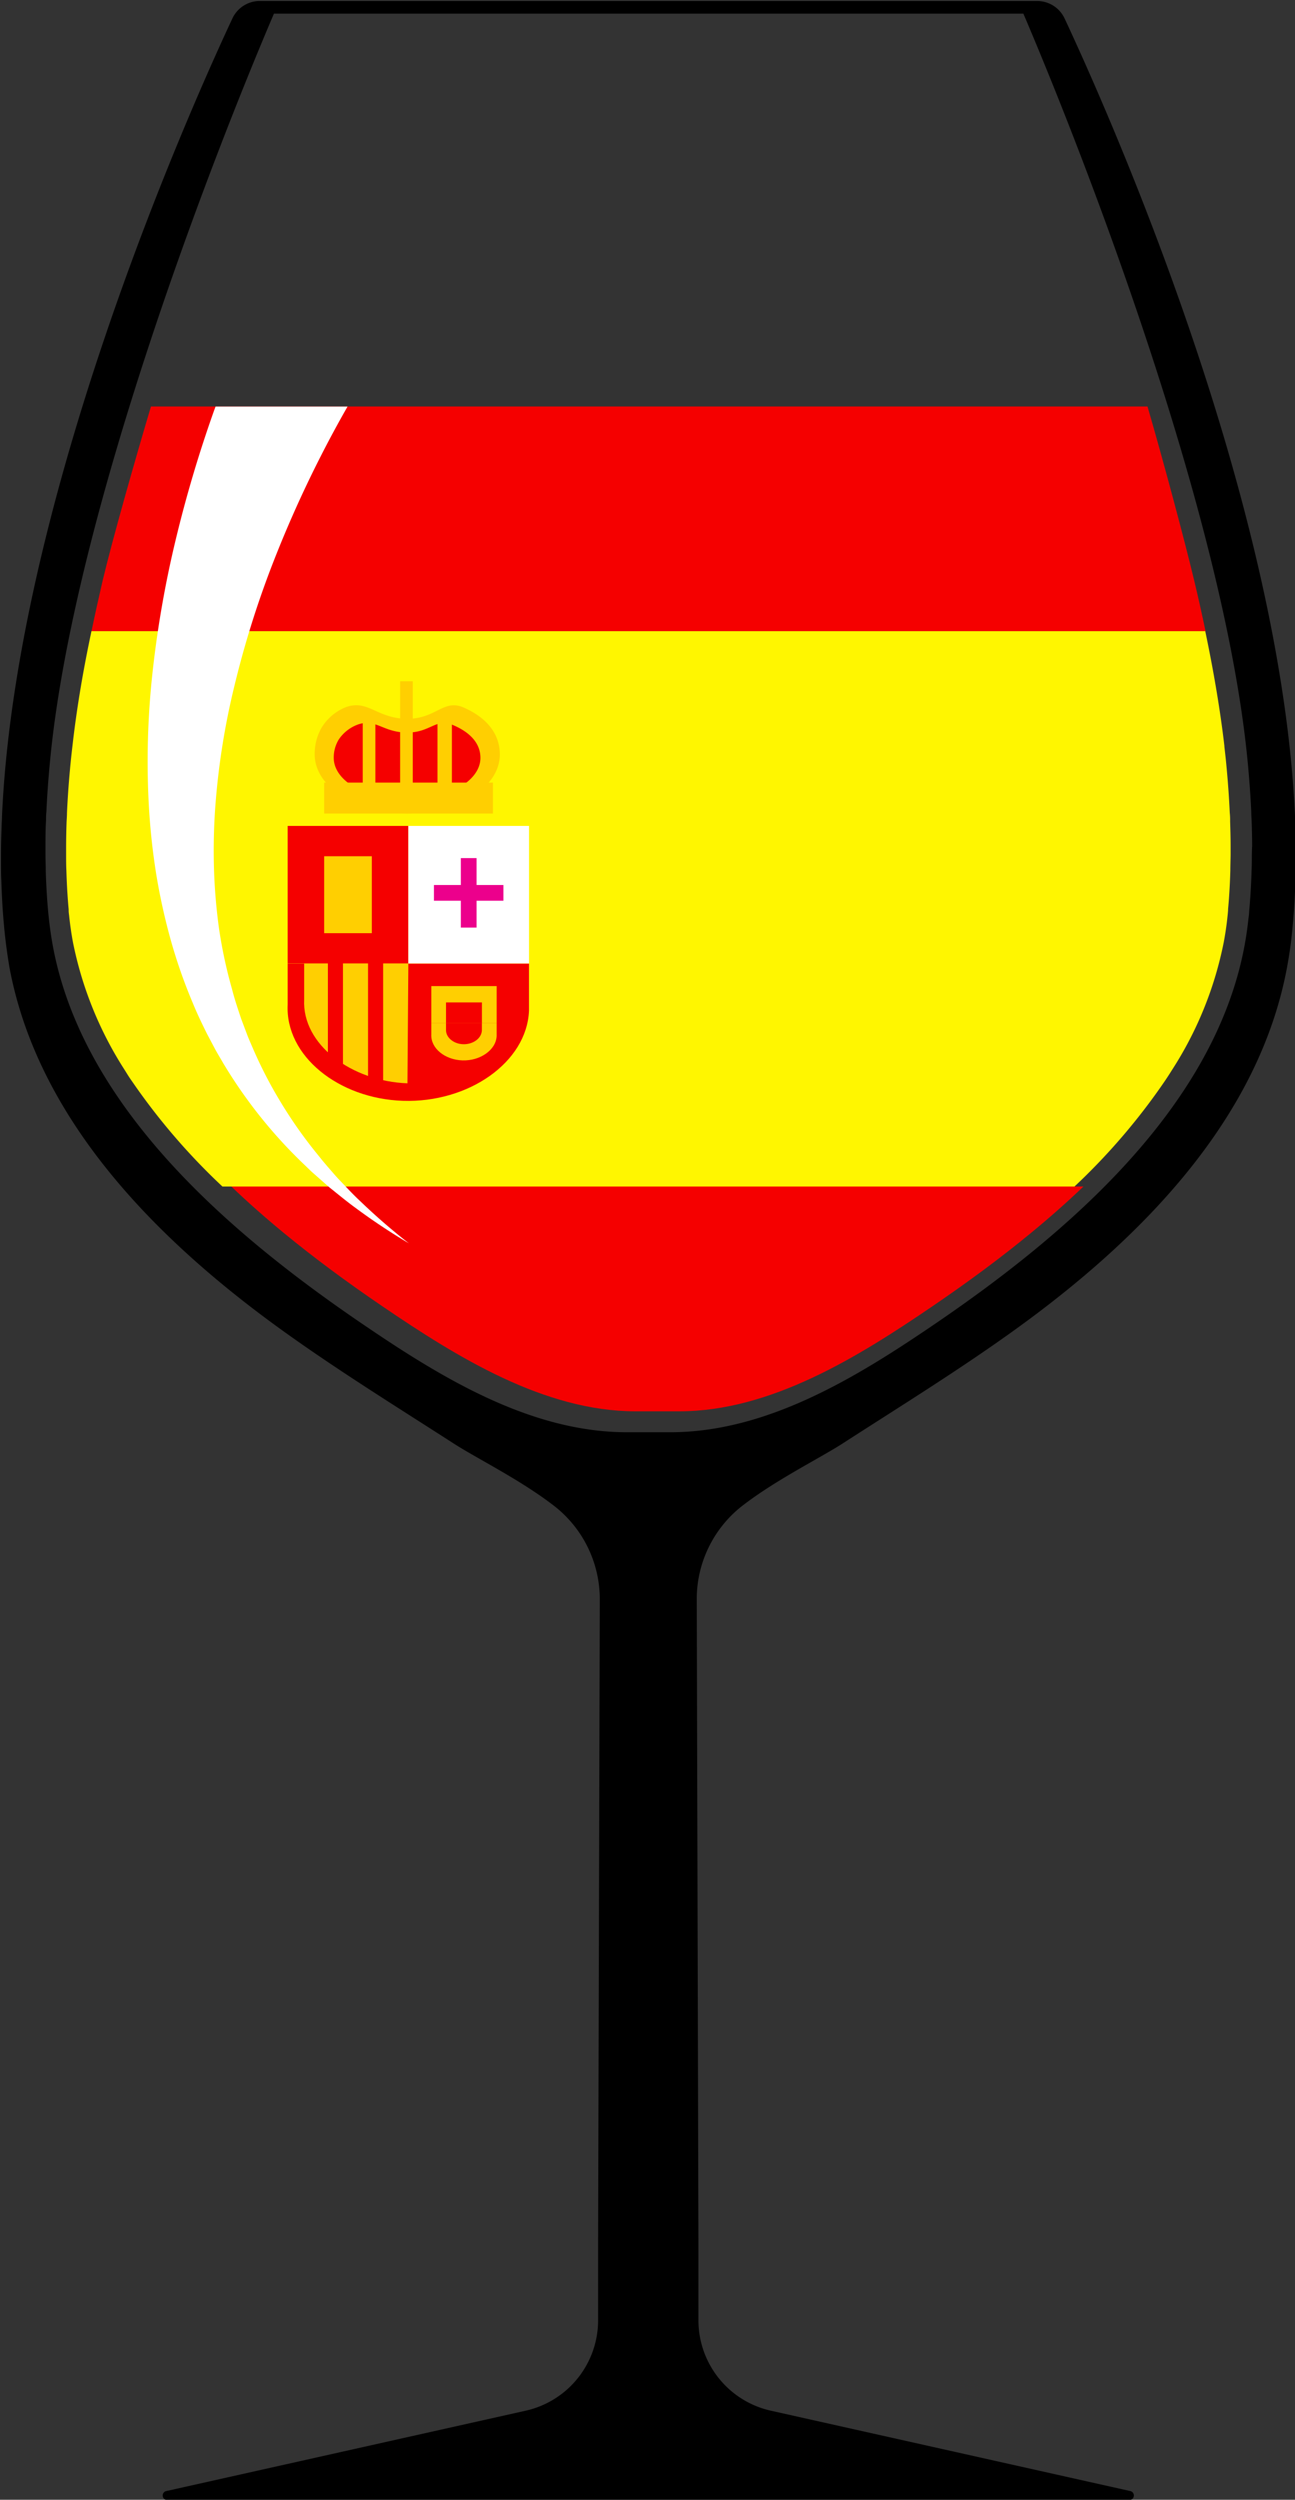
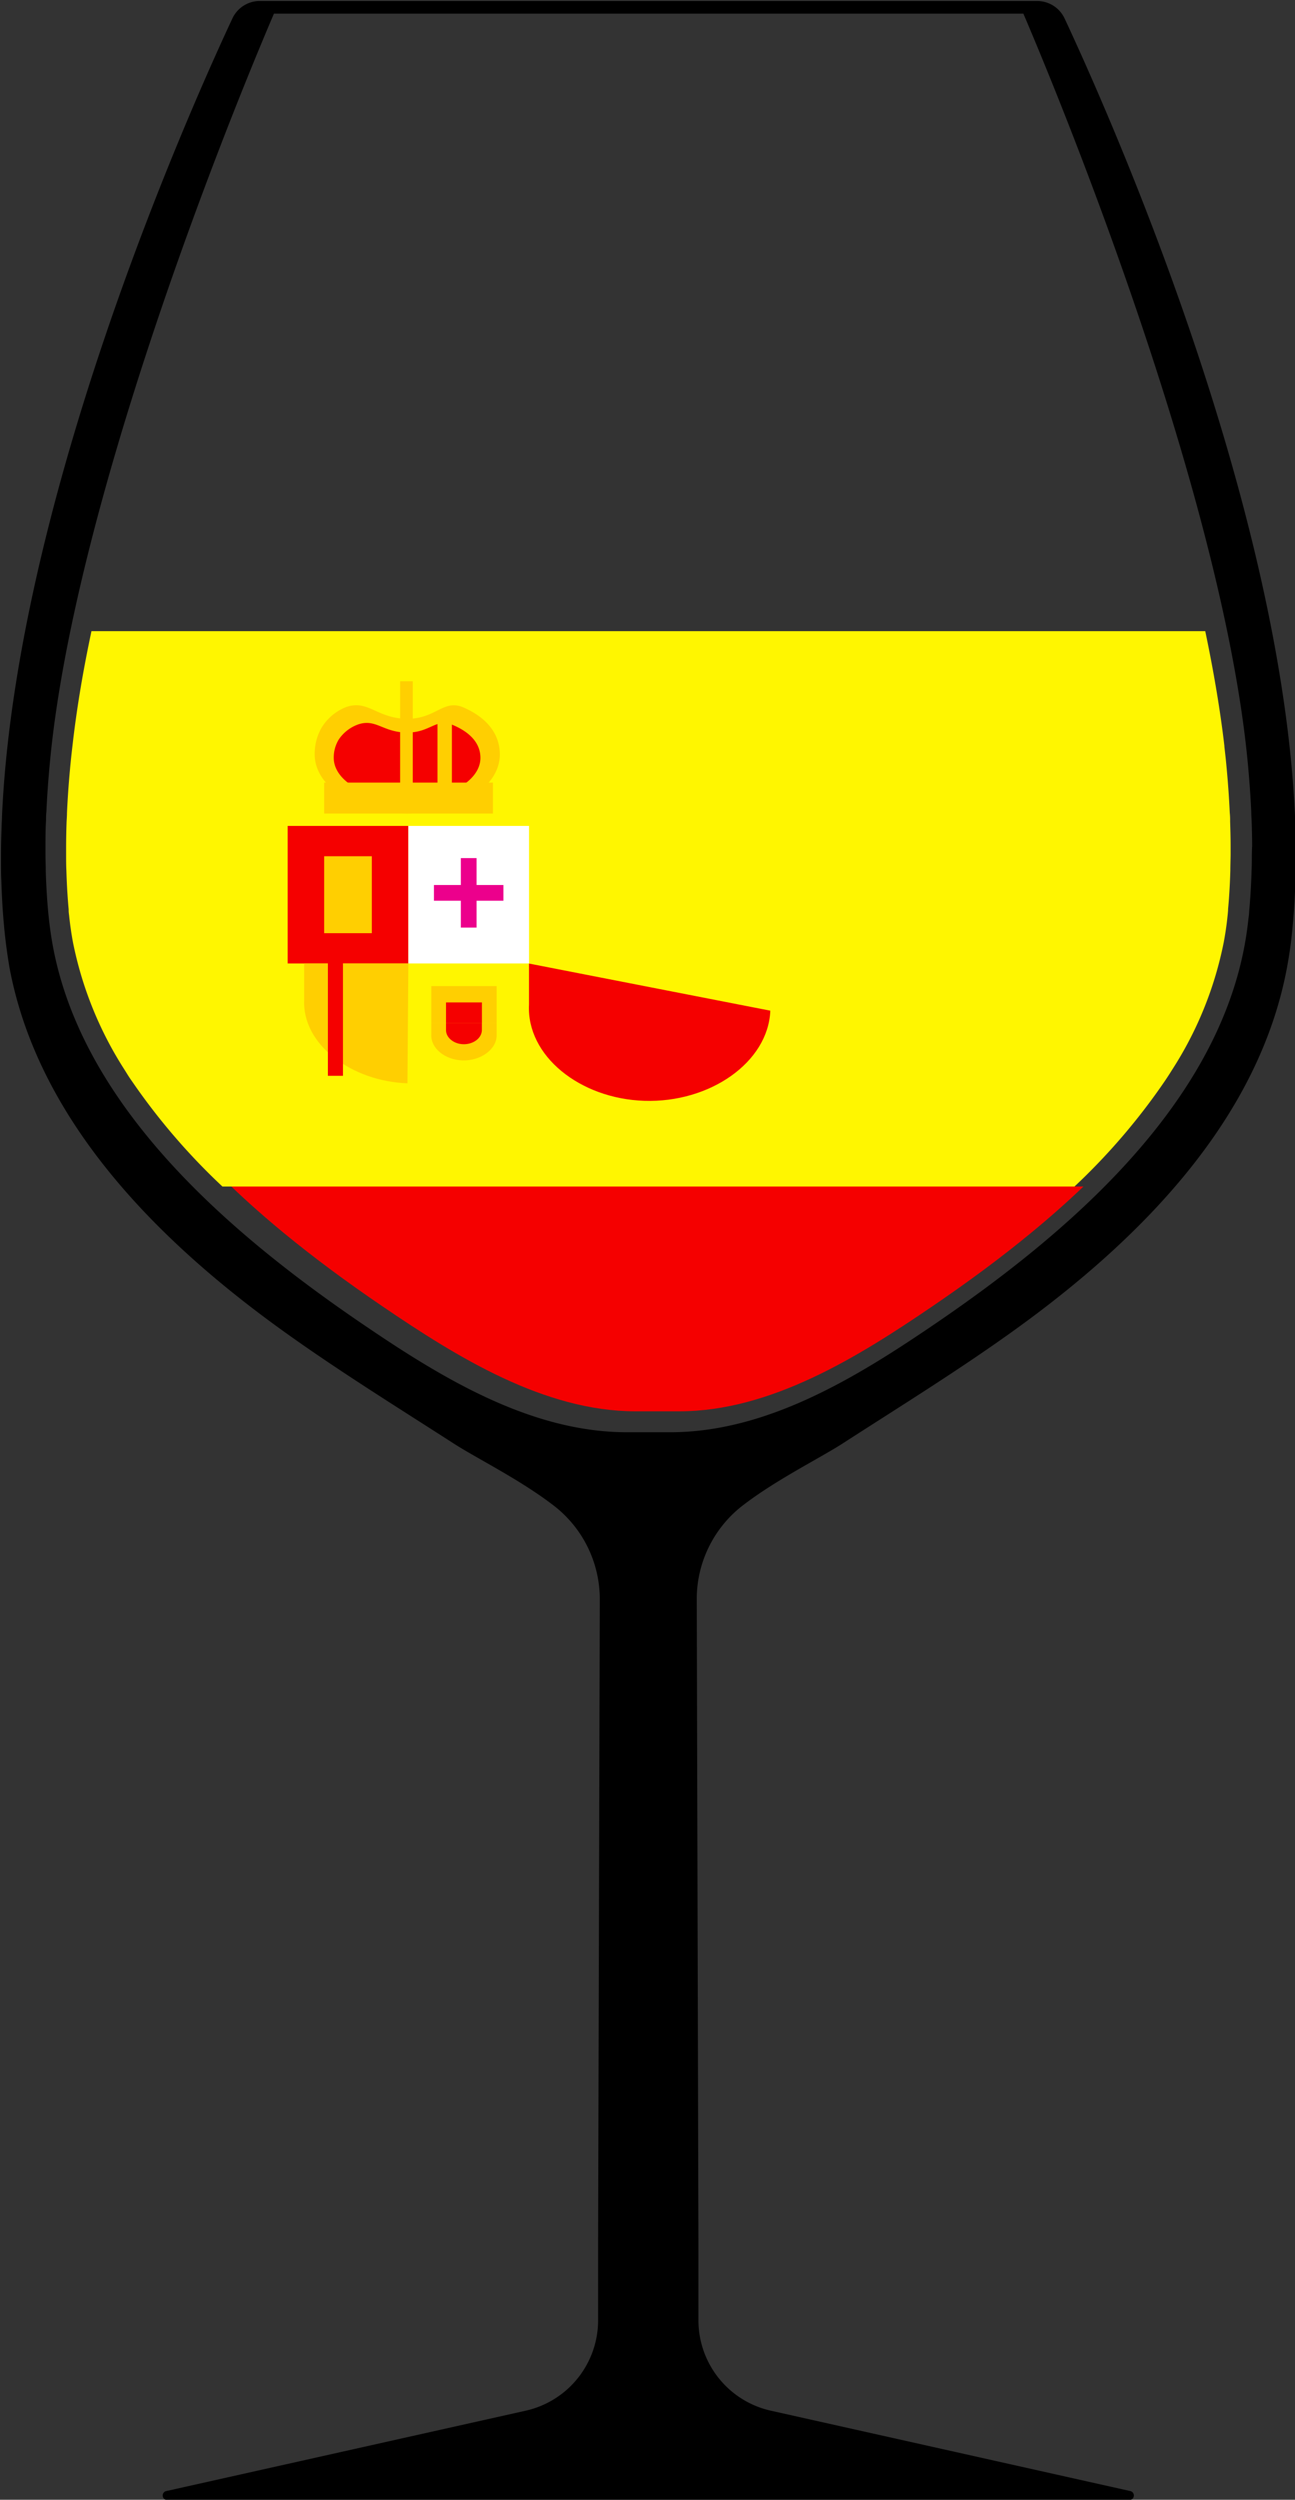
<svg xmlns="http://www.w3.org/2000/svg" id="Layer_1" data-name="Layer 1" viewBox="0 0 285 550">
  <rect x="0" y="0" width="285" height="550" fill="#333333" stroke="none" />
  <defs>
    <style>.cls-1{fill:#f50000;}.cls-2{fill:#fff600;}.cls-3{fill:#fff;}.cls-4{fill:#ec008c;}.cls-5{fill:#ffcf01;}</style>
  </defs>
  <g id="glasses">
    <path class="cls-1" d="M226.74,271.4q6.27-5.14,11.71-10.35H50.9q5.43,5.19,11.71,10.35c6.42,5.27,13.46,10.51,21.53,16,16.43,11.18,35.64,23.12,55.75,23.12h9.58c20.11,0,39.33-11.93,55.75-23.12C213.28,281.91,220.32,276.68,226.74,271.4Z" />
-     <path class="cls-1" d="M20.13,138.91H265.32c-.77-3.66-1.6-7.42-2.53-11.29-2.16-9-6.72-26.06-10.25-38.18H33.22c-3.61,12.13-8.45,29.19-10.6,38.18Q21.27,133.43,20.13,138.91Z" />
    <path class="cls-2" d="M16,163.65l-.06.53c-.12,1-.24,2.1-.35,3.14-.06.65-.13,1.31-.19,2-.3,3.25-.52,6.46-.66,9.54,0,.62-.05,1.24-.08,1.86-.07,1.85-.1,3.7-.11,5.5V188c0,1.19,0,2.38.06,3.55.05,1.75.13,3.49.24,5.18.07,1.12.16,2.24.26,3.34v.29c0,.45.09.9.13,1.36.2,1.86.47,3.73.81,5.57a81.24,81.24,0,0,0,11.41,28.16c.51.82,1,1.63,1.59,2.45a141.36,141.36,0,0,0,19.9,23.16H236.47a140.43,140.43,0,0,0,19.87-23.19c.55-.82,1.08-1.63,1.59-2.45a80.64,80.64,0,0,0,11.4-28.16c.34-1.84.62-3.72.81-5.57.05-.45.09-.9.13-1.36v-.28c.1-1.1.19-2.22.26-3.34.11-1.7.19-3.44.24-5.18,0-1.17.05-2.36.06-3.55v-1.8c0-1.8-.05-3.65-.11-5.5a14.7,14.7,0,0,0-.08-1.87c-.14-3.08-.36-6.29-.66-9.54-.06-.65-.12-1.3-.19-2-.1-1-.22-2-.33-3v-.13l-.06-.53c-.89-7.51-2.28-15.8-4.15-24.74H20.13C18.22,147.84,16.86,156.13,16,163.65Z" />
    <path d="M285,179.5q-.24-5.2-.72-10.5c-.06-.71-.13-1.41-.2-2.12C277.35,99.13,242.69,22,234.29,4.06a6.67,6.67,0,0,0-6-3.84H56.88a6.67,6.67,0,0,0-5.73,3.83C42.76,22,8.09,99.14,1.36,166.88c-.07.71-.14,1.42-.2,2.12q-.48,5.3-.72,10.5c0,.69-.06,1.38-.08,2.07-.07,2.07-.14,4.13-.14,6.17v2c0,1.35,0,2.7.07,4,.06,2,.16,4,.28,6,.09,1.31.19,2.61.31,3.9.06.65.12,1.29.19,1.93.26,2.43.6,4.84,1,7.22,6.24,33.6,32.34,59.78,59,79.16,12.55,9.11,25.76,17.27,38.79,25.66,5.14,3.31,14.84,8.07,22.25,13.84A26,26,0,0,1,132,352l-.37,141.51v17a20.39,20.39,0,0,1-15.93,19.89l-79,17.66a1,1,0,1,0,.22,2H248.42a1,1,0,0,0,.22-2l-79-17.66a20.38,20.38,0,0,1-15.93-19.89v-17l-.37-141.51a26,26,0,0,1,9.88-20.58c7.41-5.77,17.11-10.53,22.25-13.84,13-8.39,26.24-16.55,38.79-25.66,26.69-19.38,52.8-45.56,59-79.16.44-2.39.8-4.8,1.05-7.22.07-.64.13-1.28.19-1.93.12-1.29.22-2.59.31-3.9.13-2,.22-3.95.28-6,0-1.34.06-2.68.07-4v-2c0-2,0-4.09-.13-6.17A20.82,20.82,0,0,0,285,179.5Zm-9.5,8.5c0,1.23,0,2.45-.06,3.65-.05,1.8-.14,3.6-.25,5.34-.08,1.16-.17,2.32-.27,3.46a16,16,0,0,1-.17,1.7c-.21,2-.5,4-.86,5.93-6.65,35.82-39.41,63.63-68,83.12-17.35,11.82-37.24,24.09-58.8,23.92h-8.67c-21.56.17-41.45-12.1-58.8-23.92-28.63-19.5-61.39-47.31-68-83.12-.36-2-.65-4-.86-5.93-.06-.57-.12-1.13-.17-1.7-.11-1.14-.2-2.31-.27-3.46-.11-1.74-.2-3.54-.25-5.34,0-1.2-.06-2.43-.06-3.65v-1.85c0-1.85,0-3.75.12-5.65,0-.64,0-1.27.08-1.91.14-3.15.37-6.43.67-9.75.06-.66.12-1.32.19-2C16.35,113.05,46.7,34.79,60.29,3H225.22c13.59,31.79,43.94,110.05,49.29,163.84.07.67.13,1.33.19,2,.3,3.32.53,6.6.67,9.75,0,.64.05,1.27.08,1.91.07,1.9.11,3.8.12,5.65C275.52,186.77,275.52,187.39,275.51,188Z" />
-     <path class="cls-3" d="M51.59,150.91a211.3,211.3,0,0,1,8-25.81,256.3,256.3,0,0,1,11-24.73q2.82-5.55,5.9-10.92H47.44l-.33.89a279.68,279.68,0,0,0-8.43,28.36,232.18,232.18,0,0,0-5.1,29.16,178.92,178.92,0,0,0-.81,29.64q.43,7.42,1.6,14.77a135.67,135.67,0,0,0,3.19,14.49,115.48,115.48,0,0,0,4.9,14c.93,2.28,2,4.49,3.09,6.69l1.72,3.25c.57,1.08,1.23,2.12,1.83,3.18a106.28,106.28,0,0,0,18.12,22.61l1.29,1.25,1.35,1.19c.9.79,1.79,1.59,2.7,2.37,1.87,1.49,3.68,3,5.63,4.42A137.28,137.28,0,0,0,90,273.57a135.85,135.85,0,0,1-10.67-9.24c-1.72-1.59-3.29-3.33-4.91-5-.79-.86-1.54-1.75-2.31-2.63L71,255.39,69.88,254a99.33,99.33,0,0,1-8-11.33,96.24,96.24,0,0,1-6.3-12.19c-.43-1-.92-2.08-1.31-3.15l-1.2-3.19c-.72-2.16-1.45-4.3-2-6.49a104.62,104.62,0,0,1-2.85-13.21A123.43,123.43,0,0,1,47.09,191a134.51,134.51,0,0,1,.29-13.47A161.93,161.93,0,0,1,51.59,150.91Z" />
  </g>
  <rect class="cls-1" x="63.31" y="181.72" width="26.56" height="30.26" />
-   <path class="cls-1" d="M116.42,212H63.31V221c-.58,11.31,11.2,20.74,25.37,21.2,14.42.48,27.28-8.47,27.74-19.83Z" />
+   <path class="cls-1" d="M116.42,212V221c-.58,11.31,11.2,20.74,25.37,21.2,14.42.48,27.28-8.47,27.74-19.83Z" />
  <rect class="cls-3" x="89.87" y="181.72" width="26.56" height="30.26" />
  <rect class="cls-4" x="95.5" y="194.72" width="15.29" height="3.46" />
  <rect class="cls-4" x="101.42" y="188.8" width="3.46" height="15.29" />
  <path class="cls-5" d="M89.87,212H66.94v7.92c-.49,9.9,10.43,18,22.73,18.43Z" />
  <rect class="cls-5" x="94.92" y="216.96" width="14.38" height="8.17" />
  <path class="cls-5" d="M109.3,225.13H94.92v2.46c-.16,3.06,3,5.6,6.87,5.72s7.37-2.28,7.51-5.35Z" />
  <rect class="cls-5" x="71.34" y="188.39" width="10.49" height="16.93" />
  <rect class="cls-1" x="98.16" y="220.55" width="7.9" height="4.58" />
  <path class="cls-1" d="M106.05,225.13H98.16v1.41c-.08,1.71,1.66,3.15,3.78,3.21s4-1.23,4.11-3Z" />
  <rect class="cls-1" x="72.16" y="208.98" width="3.32" height="27.72" />
-   <rect class="cls-1" x="81" y="211.28" width="3.32" height="27.72" />
  <path class="cls-5" d="M110,166c0,7.2-9.12,13-20.37,13s-20.37-5.84-20.37-13a11.49,11.49,0,0,1,1.42-5.73,11,11,0,0,1,5.55-4.72c4.83-1.65,6.74,2.56,13.4,2.6,6.44,0,8-4.5,12.52-2.43C107.28,158,110,161.59,110,166Z" />
  <path class="cls-1" d="M105.73,166.75c0,5.11-7.22,9.25-16.14,9.25s-16.14-4.14-16.14-9.25a7.57,7.57,0,0,1,1.12-4.07A8.62,8.62,0,0,1,79,159.33c3.82-1.17,5.33,1.82,10.61,1.85,5.1,0,6.32-3.2,9.92-1.72C103.6,161.13,105.73,163.65,105.73,166.75Z" />
  <rect class="cls-5" x="71.34" y="172.19" width="37.14" height="6.81" />
-   <rect class="cls-5" x="79.83" y="158.39" width="2.78" height="16.06" />
  <rect class="cls-5" x="96.28" y="158.11" width="3.17" height="16.61" />
  <rect class="cls-5" x="88.06" y="149.89" width="2.78" height="26.06" />
</svg>